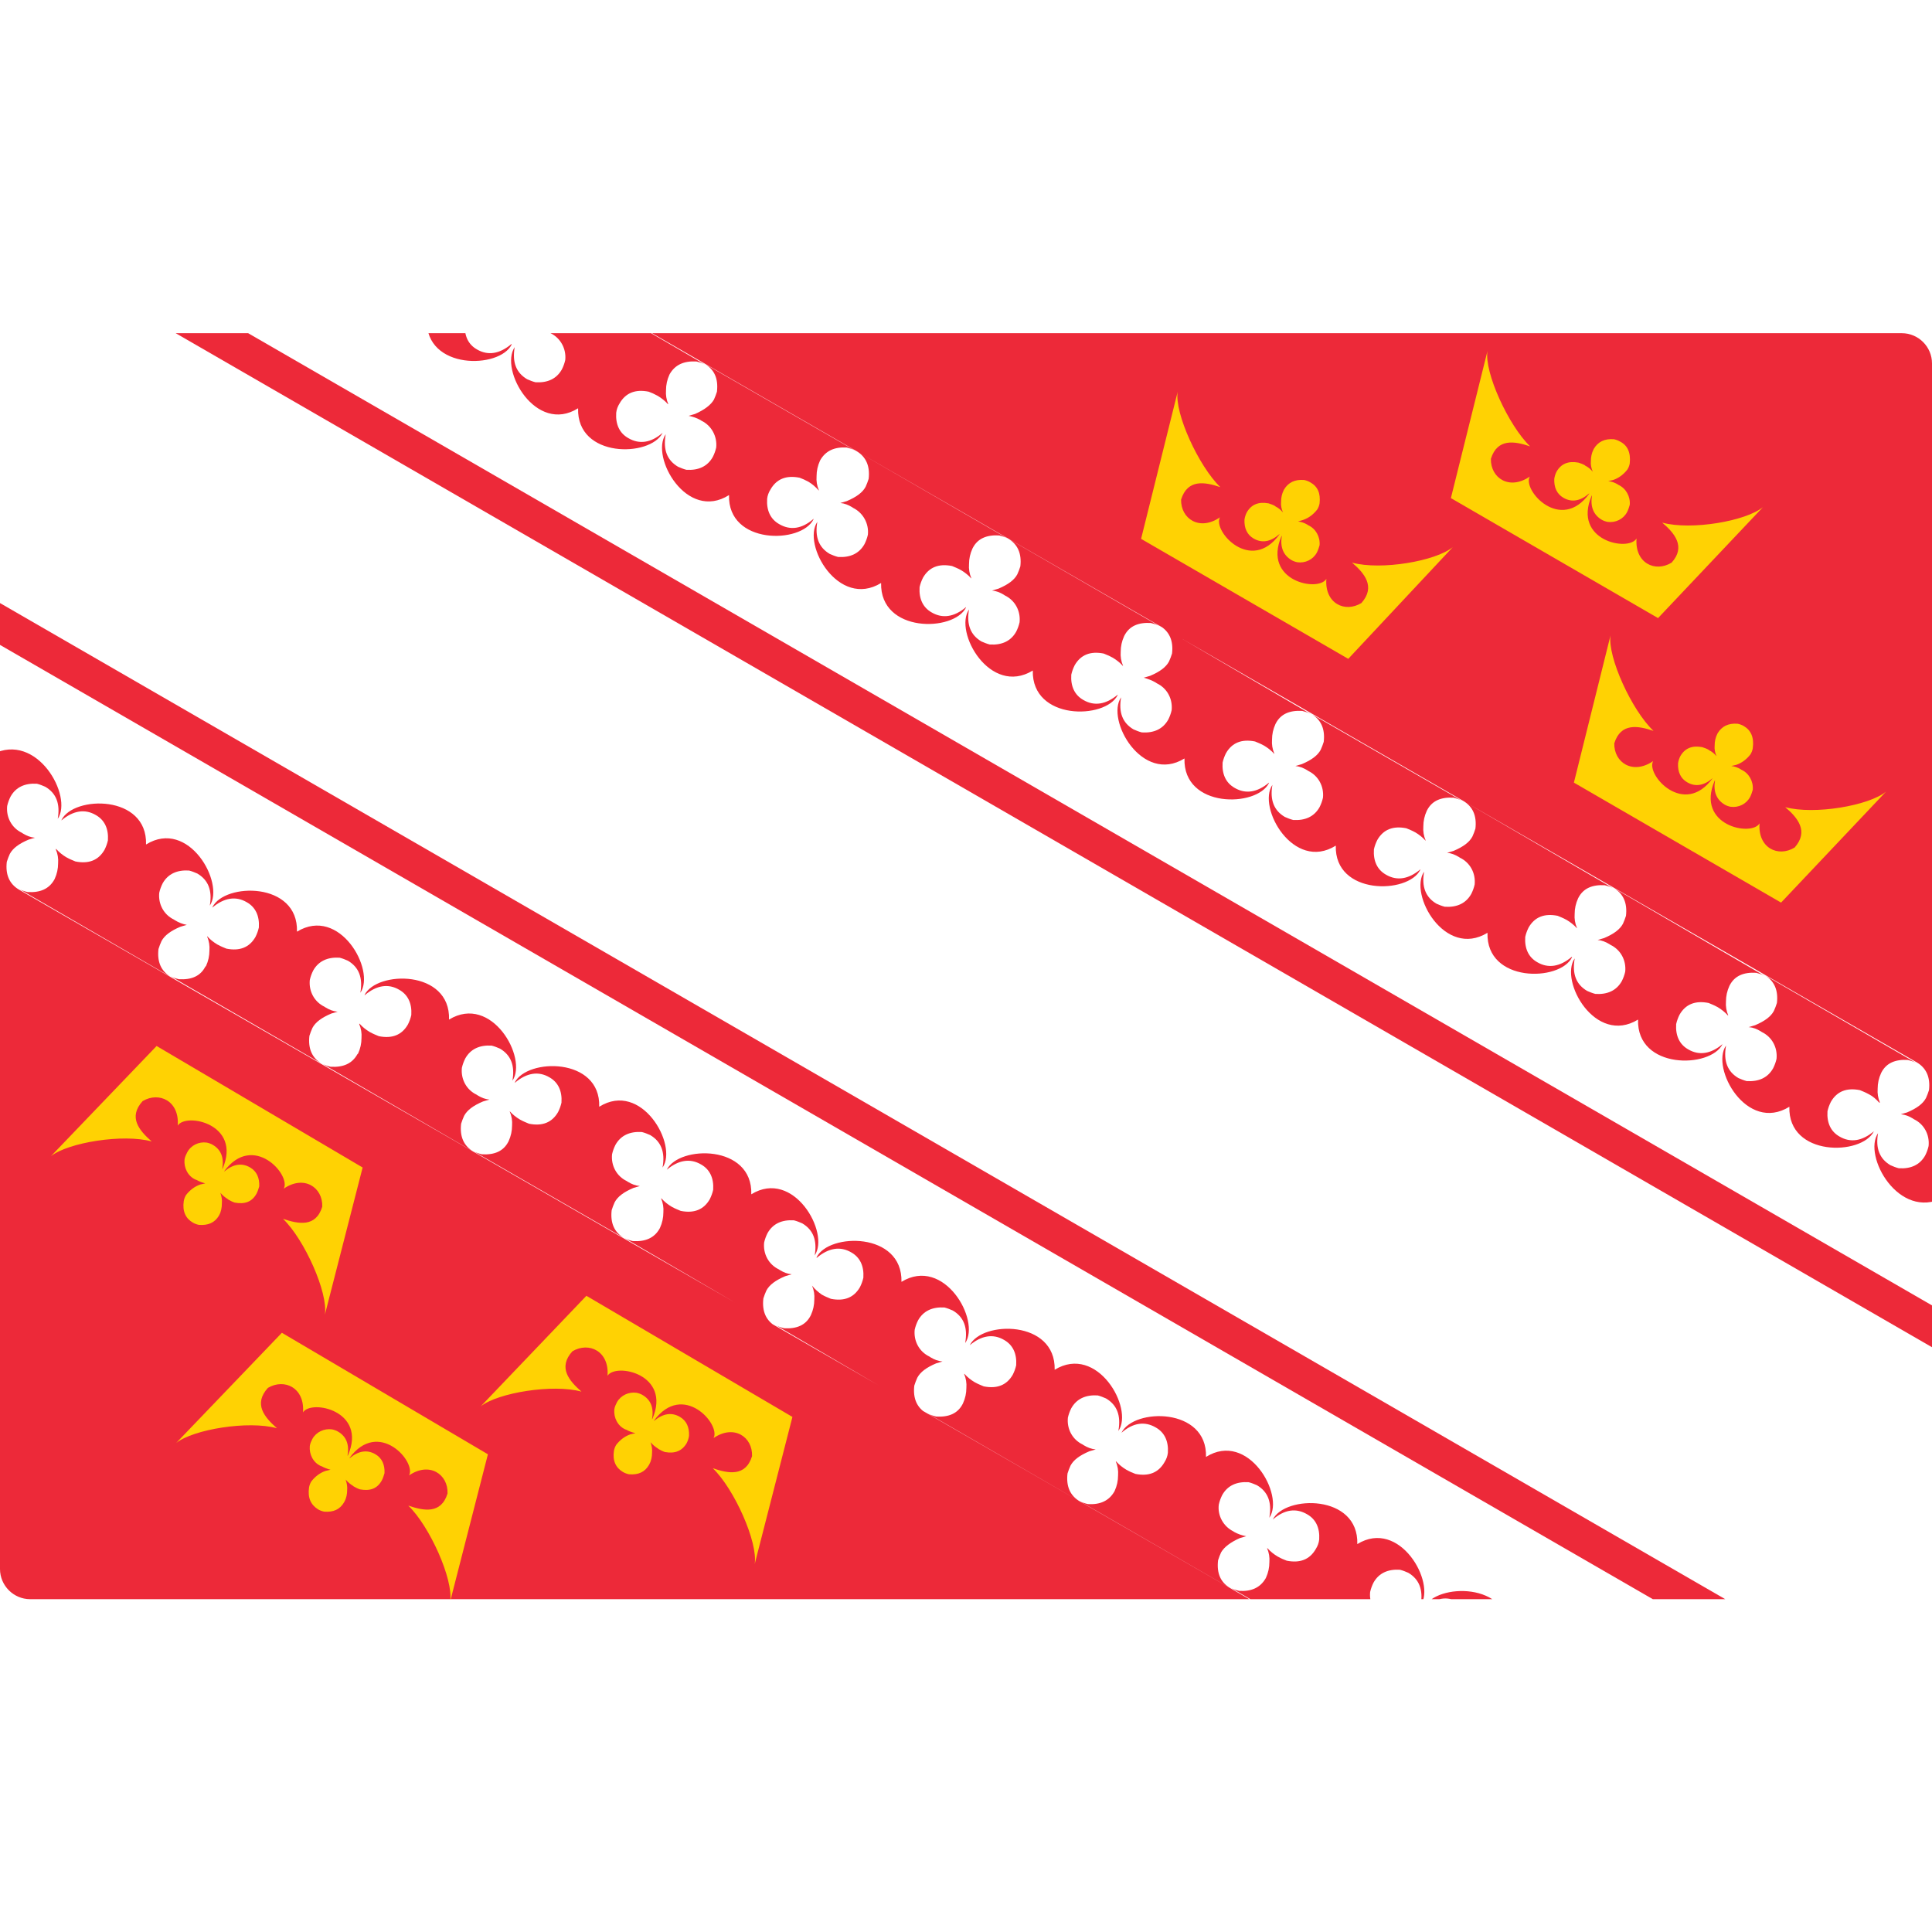
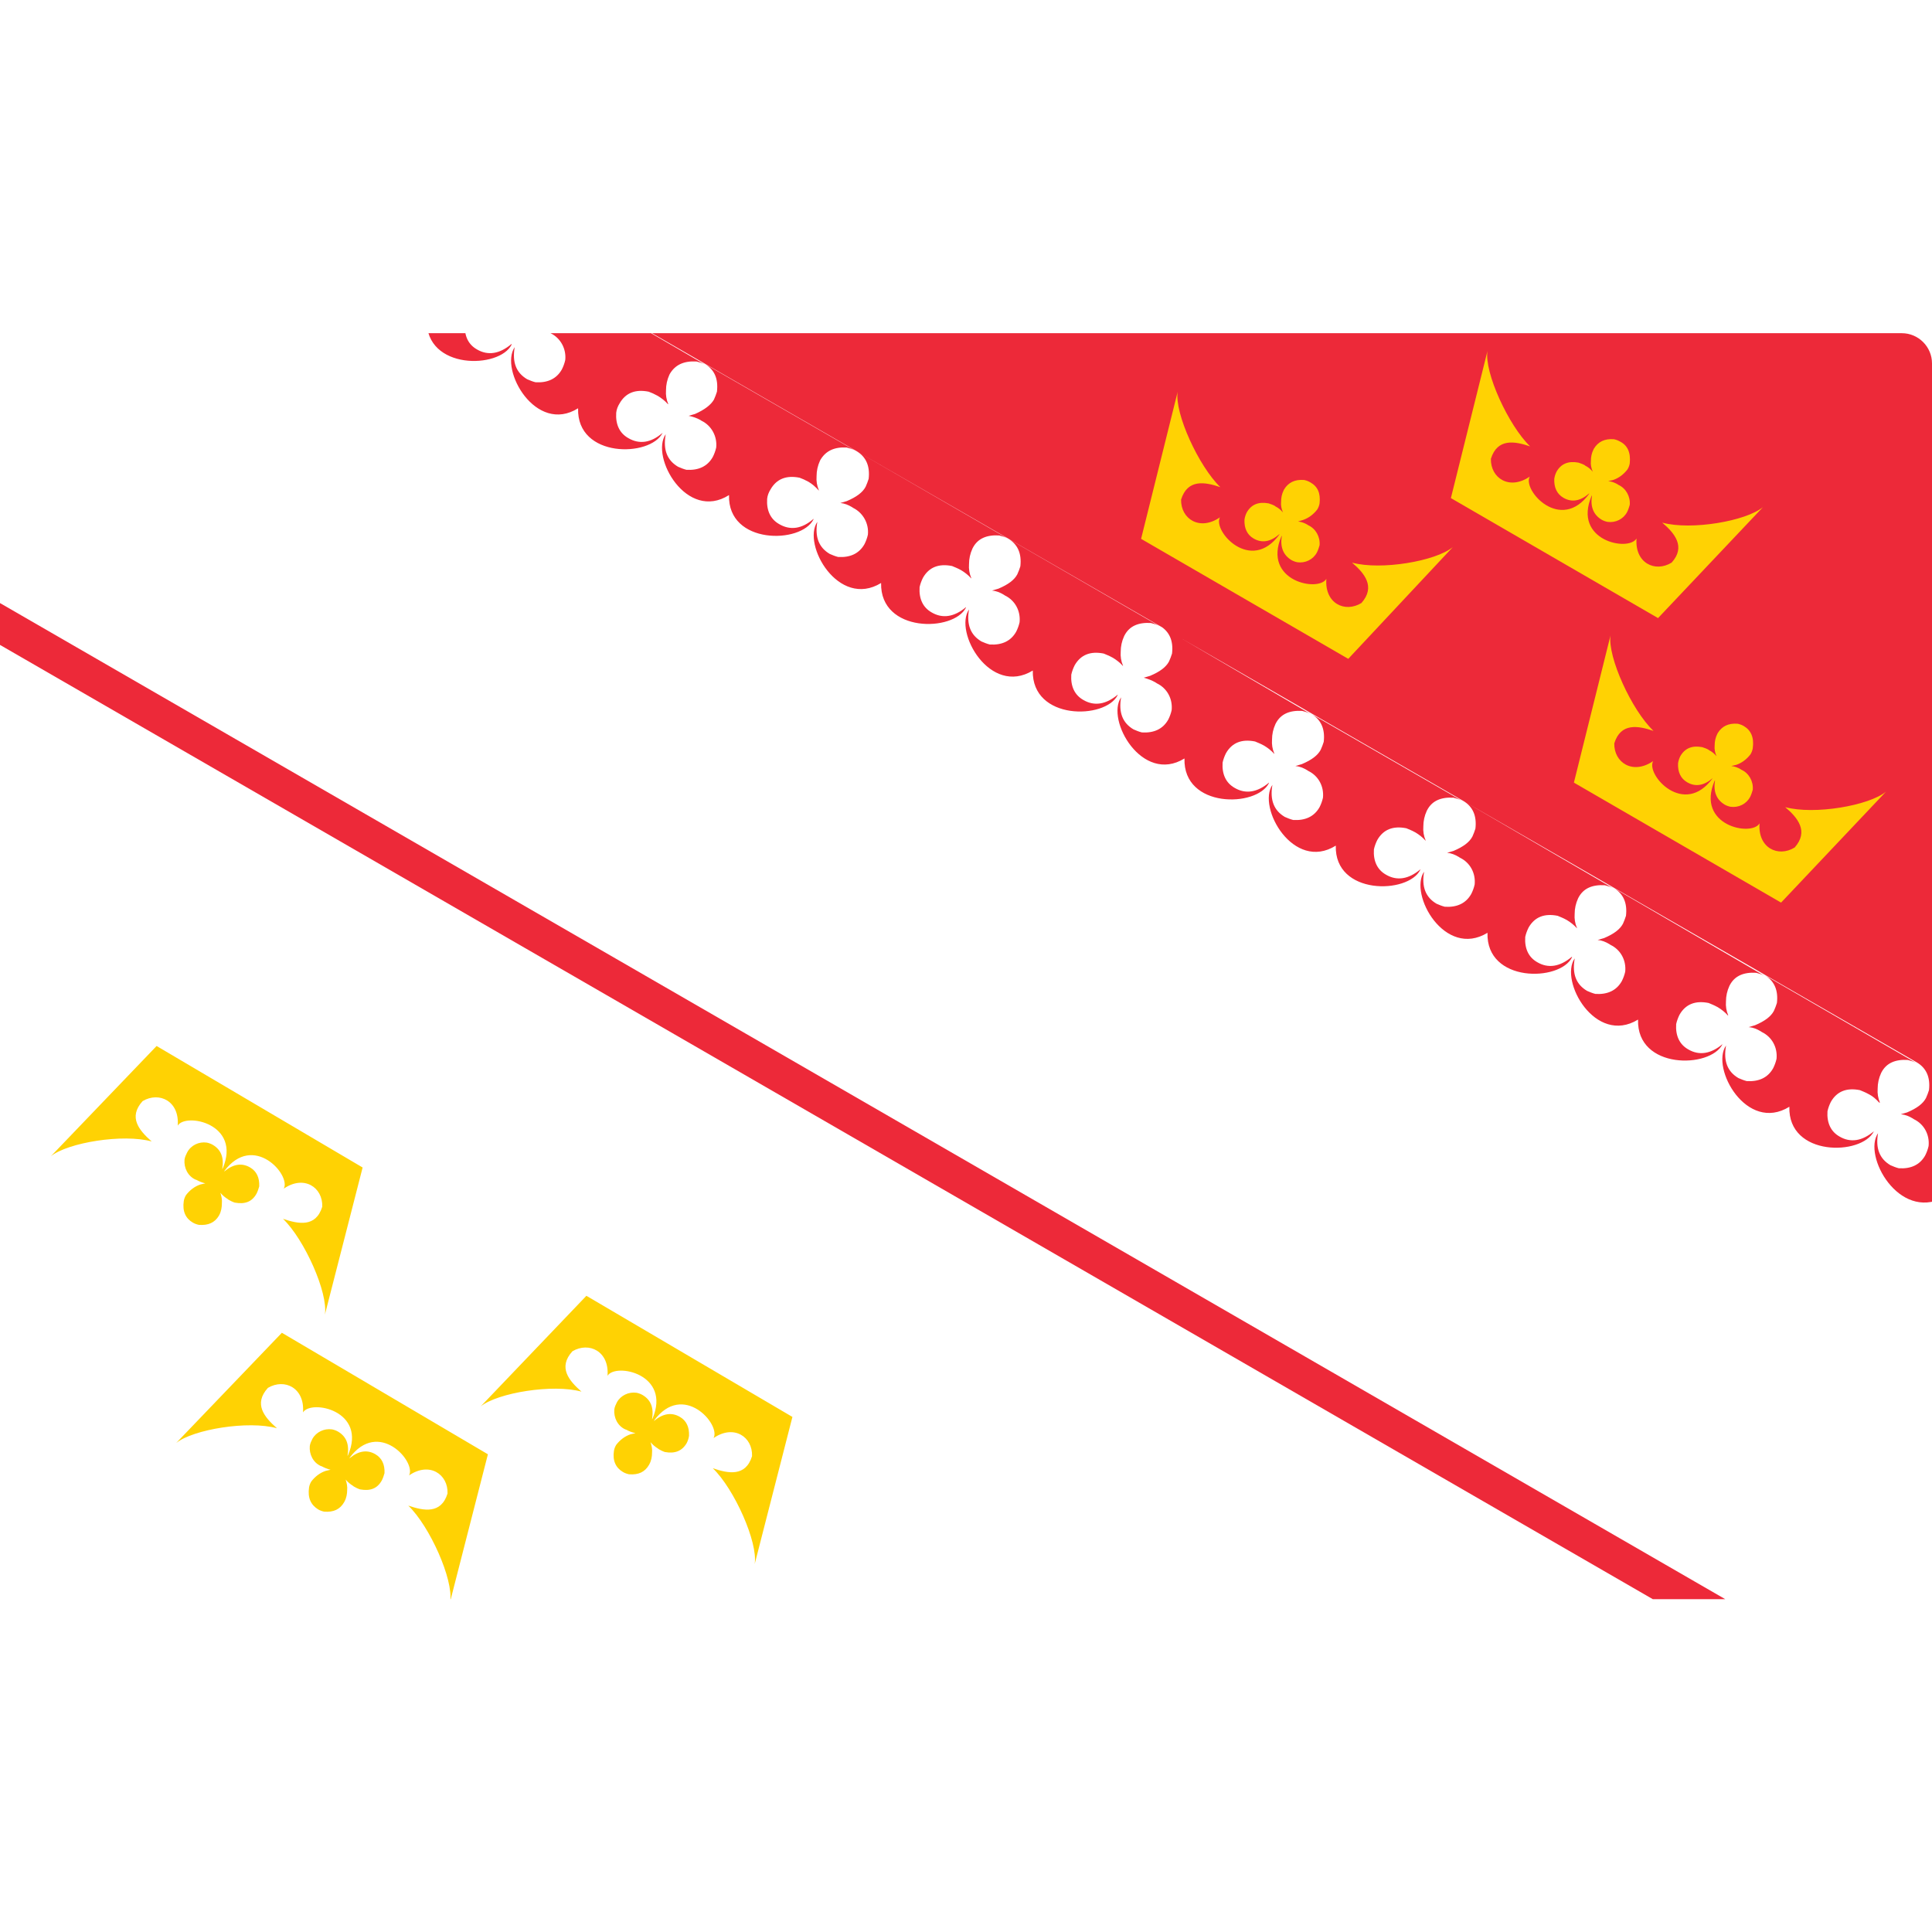
<svg xmlns="http://www.w3.org/2000/svg" xmlns:xlink="http://www.w3.org/1999/xlink" version="1.1" id="Layer_1" x="0px" y="0px" width="512px" height="512px" viewBox="0 0 512 512" style="enable-background:new 0 0 512 512;" xml:space="preserve">
  <style type="text/css">
	.st0{display:none;fill:#41479B;}
	.st1{display:none;fill:#F5F5F5;}
	.st2{display:none;fill:#FF4B55;}
	.st3{clip-path:url(#SVGID_2_);}
	.st4{fill:#ED2939;}
	.st5{fill:#FFD203;}
</style>
-   <path class="st0" d="M170.7,423.7H8.8c-4.9,0-8.8-4-8.8-8.8V97.1c0-4.9,4-8.8,8.8-8.8h161.8V423.7z" />
  <rect x="170.7" y="88.3" class="st1" width="170.7" height="335.5" />
  <path class="st2" d="M503.2,423.7H341.3V88.3h161.8c4.9,0,8.8,4,8.8,8.8v317.8C512,419.8,508,423.7,503.2,423.7z" />
  <g>
    <defs>
      <path id="SVGID_1_" d="M8,88.3h496c4.4,0,8,3.6,8,8v319.5c0,4.4-3.6,8-8,8H8c-4.4,0-8-3.6-8-8V96.3C0,91.9,3.6,88.3,8,88.3z" />
    </defs>
    <clipPath id="SVGID_2_">
      <use xlink:href="#SVGID_1_" style="overflow:visible;" />
    </clipPath>
    <g class="st3">
-       <rect x="284.8" y="-55.7" transform="matrix(0.5 -0.866 0.866 0.5 -48.382 362.336)" class="st4" width="9.6" height="557.5" />
      <rect x="218.4" y="15.5" transform="matrix(0.5 -0.866 0.866 0.5 -143.167 340.429)" class="st4" width="9.6" height="557.5" />
      <g id="path4359">
-         <path class="st4" d="M5.1,235.6c0.7,0.4,1.4,0.6,2.2,0.8c3.3,0.2,5.7-0.8,7.1-3.3l0.1-0.2c0.6-1.3,0.9-2.7,0.9-4.1     c0.1-1.3-0.1-2.5-0.6-3.7V225h0.1c0.8,0.9,1.7,1.6,2.7,2.2l0.2,0.1c0.7,0.4,1.5,0.7,2.2,1c3.5,0.7,6.1-0.3,7.7-3.1     c0.4-0.8,0.7-1.6,0.9-2.5c0.2-3.1-0.9-5.4-3.2-6.7c-2.9-1.7-6-1.2-9.1,1.4h0v-0.1c3.2-6.5,22.8-6.8,22.4,6.5     c11.3-7,20.9,10.2,16.9,16.2v0.1v-0.1c0.7-4-0.4-6.8-3.3-8.5c-0.7-0.3-1.4-0.6-2.2-0.8c-3.2-0.2-5.6,0.9-7,3.4     c-0.4,0.8-0.7,1.6-0.9,2.5c-0.3,3,1.2,5.8,3.9,7.1l0.3,0.2c1,0.6,2,1,3.1,1.2h0l-1.7,0.5c-2.6,1.1-4.2,2.3-5,3.8     c-0.3,0.7-0.6,1.4-0.8,2.1c-0.4,3.4,0.7,5.9,3.3,7.4 M45.2,258.7c0.7,0.4,1.4,0.6,2.2,0.8c3.3,0.2,5.7-0.8,7-3.3l0.2-0.2     c0.6-1.3,0.9-2.7,0.9-4.1c0.1-1.3-0.1-2.5-0.6-3.7v-0.1h0c0.8,0.9,1.7,1.6,2.7,2.2l0.2,0.1c0.7,0.4,1.5,0.7,2.2,1     c3.5,0.7,6.1-0.3,7.7-3.1c0.4-0.8,0.7-1.6,0.9-2.5c0.2-3.1-0.9-5.4-3.2-6.7c-2.9-1.7-6-1.2-9.1,1.4h0v-0.1     c3.2-6.5,22.8-6.8,22.4,6.5c11.3-6.9,20.9,10.2,16.8,16.2v0.1v-0.1c0.7-4-0.4-6.8-3.3-8.5c-0.7-0.3-1.4-0.6-2.2-0.8     c-3.2-0.2-5.6,0.9-7,3.4c-0.4,0.8-0.7,1.6-0.9,2.5c-0.3,3,1.2,5.8,3.9,7.1l0.3,0.2c1,0.6,2,1,3.1,1.1h0.1l-1.7,0.5     c-2.6,1.1-4.2,2.3-5,3.8c-0.3,0.7-0.6,1.4-0.8,2.1c-0.4,3.4,0.7,5.9,3.3,7.4 M85.4,281.9c0.7,0.4,1.4,0.6,2.2,0.8     c3.3,0.2,5.7-0.8,7.1-3.3l0.2-0.2c0.6-1.3,0.9-2.7,0.9-4.1c0.1-1.3-0.1-2.5-0.6-3.7v-0.1h0.1c0.8,0.9,1.7,1.6,2.7,2.2l0.2,0.1     c0.7,0.4,1.5,0.7,2.2,1c3.5,0.7,6.1-0.3,7.7-3.1c0.4-0.8,0.7-1.6,0.9-2.5c0.2-3.1-0.9-5.4-3.2-6.7c-2.9-1.7-6-1.2-9.1,1.4h-0.1v0     c3.2-6.5,22.8-6.8,22.4,6.5c11.3-6.9,20.9,10.2,16.8,16.2v0.1v-0.1c0.7-4-0.4-6.8-3.3-8.5c-0.7-0.3-1.4-0.6-2.2-0.8     c-3.2-0.2-5.6,0.9-7,3.4c-0.4,0.8-0.7,1.6-0.9,2.5c-0.3,3,1.2,5.8,3.9,7.1l0.3,0.2c1,0.6,2,1,3.1,1.1h0l-1.7,0.5     c-2.6,1.1-4.2,2.3-5,3.8c-0.3,0.7-0.6,1.4-0.8,2.1c-0.4,3.4,0.7,5.9,3.3,7.4 M125.5,305.1c0.7,0.4,1.4,0.6,2.2,0.8     c3.3,0.2,5.7-0.8,7-3.3l0.1-0.2c0.6-1.3,0.9-2.7,0.9-4.1c0.1-1.3-0.1-2.5-0.6-3.7v-0.1h0c0.8,0.9,1.7,1.6,2.7,2.2l0.2,0.1     c0.7,0.4,1.5,0.7,2.2,1c3.5,0.7,6.1-0.3,7.7-3.1c0.4-0.8,0.7-1.6,0.9-2.5c0.2-3.1-0.9-5.4-3.2-6.7c-2.9-1.7-6-1.2-9.1,1.4h-0.1v0     c3.2-6.5,22.8-6.8,22.4,6.4c11.2-7,20.9,10.1,16.8,16.1v0v-0.1c0.7-4-0.4-6.8-3.3-8.5c-0.7-0.3-1.4-0.6-2.2-0.8     c-3.2-0.2-5.6,0.9-7,3.4c-0.4,0.8-0.7,1.6-0.9,2.5c-0.3,3,1.2,5.8,3.9,7.1l0.3,0.2c1,0.6,2,1,3.1,1.1h0.1l-1.7,0.5     c-2.6,1.1-4.2,2.3-5,3.8c-0.3,0.7-0.6,1.4-0.8,2.1c-0.4,3.4,0.7,5.9,3.3,7.4 M165.5,328.1c0.7,0.4,1.4,0.6,2.2,0.8     c3.3,0.2,5.7-0.8,7.1-3.3l0.1-0.2c0.6-1.3,0.9-2.7,0.9-4.1c0.1-1.3-0.1-2.5-0.6-3.7v0h0.1c0.8,0.9,1.7,1.6,2.7,2.2l0.2,0.1     c0.7,0.4,1.5,0.7,2.2,1c3.5,0.7,6.1-0.3,7.7-3.1c0.4-0.8,0.7-1.6,0.9-2.5c0.2-3.1-0.9-5.4-3.2-6.7c-2.9-1.7-6-1.2-9.1,1.4h0v0     c3.2-6.5,22.8-6.8,22.4,6.5c11.2-6.9,20.9,10.2,16.8,16.2v0.1v-0.1c0.7-4-0.4-6.8-3.3-8.5c-0.7-0.3-1.4-0.6-2.2-0.8     c-3.2-0.2-5.6,0.9-7,3.4c-0.4,0.8-0.7,1.6-0.9,2.5c-0.3,3,1.2,5.8,3.9,7.1l0.3,0.2c1,0.6,2,1,3.1,1.1h0l-1.7,0.5     c-2.6,1.1-4.2,2.3-5,3.8c-0.3,0.7-0.6,1.4-0.8,2.1c-0.4,3.4,0.7,5.9,3.3,7.4 M205.6,351.2c0.7,0.4,1.4,0.6,2.2,0.8     c3.3,0.2,5.7-0.8,7-3.3l0.1-0.2c0.6-1.3,0.9-2.7,0.9-4.1c0.1-1.3-0.1-2.5-0.6-3.7v0h0c0.7,0.9,1.6,1.7,2.6,2.4l0.2,0.1     c0.7,0.4,1.5,0.7,2.2,1c3.5,0.7,6.1-0.3,7.7-3.1c0.4-0.8,0.7-1.6,0.9-2.5c0.2-3.1-0.9-5.4-3.2-6.7c-2.9-1.7-6-1.2-9.1,1.4h-0.1     v-0.1c3.2-6.5,22.8-6.8,22.5,6.5c11.3-6.9,21,10.2,16.9,16.2v0v-0.1c0.7-4-0.4-6.8-3.3-8.5c-0.7-0.3-1.4-0.6-2.2-0.8     c-3.2-0.2-5.6,0.9-7,3.4c-0.4,0.8-0.7,1.6-0.9,2.5c-0.3,3,1.2,5.8,3.9,7.1l0.3,0.2c1,0.6,2,1,3.1,1.1h0.1l-1.7,0.5     c-2.6,1.1-4.2,2.3-5,3.8c-0.3,0.7-0.6,1.4-0.8,2.1c-0.4,3.4,0.7,5.9,3.3,7.4 M326.1,420.9c-2.6-1.5-3.7-3.9-3.3-7.4     c0.2-0.7,0.5-1.4,0.8-2.1c0.8-1.4,2.5-2.7,5-3.8l1.7-0.5h-0.1c-1.1-0.2-2.2-0.6-3.1-1.1l-0.3-0.2c-2.6-1.3-4.2-4.2-3.8-7.1     c0.2-0.9,0.5-1.7,0.9-2.5c1.4-2.5,3.8-3.6,7-3.4c0.8,0.2,1.5,0.5,2.2,0.8c2.9,1.7,4,4.5,3.3,8.5v0.1v0c4.1-6-5.6-23.1-16.8-16.1     c0.4-13.2-19.2-13-22.4-6.4v0h0c3.1-2.7,6.2-3.1,9.1-1.4c2.3,1.3,3.4,3.6,3.2,6.7c-0.1,0.9-0.4,1.7-0.9,2.5     c-1.6,2.8-4.2,3.8-7.7,3.1c-0.8-0.3-1.5-0.6-2.2-1l-0.2-0.1c-1-0.6-1.9-1.3-2.7-2.2h-0.1v0c0.5,1.2,0.7,2.4,0.6,3.7     c0,1.4-0.3,2.8-0.9,4.1l-0.1,0.2c-1.4,2.4-3.7,3.5-7,3.3c-0.8-0.2-1.5-0.4-2.2-0.8 M245.9,374.6c0.7,0.4,1.4,0.6,2.2,0.8     c3.3,0.2,5.7-0.8,7-3.3l0.1-0.2c0.6-1.3,0.9-2.7,0.9-4.1c0.1-1.3-0.1-2.5-0.6-3.7v0h0.1c0.8,0.9,1.7,1.6,2.7,2.2l0.2,0.1     c0.7,0.4,1.5,0.7,2.2,1c3.5,0.7,6.1-0.3,7.7-3.1c0.4-0.8,0.7-1.6,0.9-2.5c0.2-3.1-0.9-5.4-3.2-6.7c-2.9-1.7-6-1.2-9.1,1.4h0v0     c3.2-6.5,22.8-6.8,22.5,6.5c11.3-6.9,21,10.2,16.9,16.2v0v-0.1c0.7-4-0.4-6.8-3.3-8.5c-0.7-0.3-1.4-0.6-2.2-0.8     c-3.2-0.2-5.6,0.9-7,3.4c-0.4,0.8-0.7,1.6-0.9,2.5c-0.3,3,1.2,5.8,3.9,7.1l0.3,0.2c1,0.6,2,1,3.1,1.1h0.1l-1.7,0.5     c-2.6,1.1-4.2,2.3-5,3.8c-0.3,0.7-0.6,1.4-0.8,2.1c-0.4,3.4,0.7,5.9,3.3,7.4 M366.3,444.1c-2.6-1.5-3.7-3.9-3.3-7.4     c0.2-0.7,0.5-1.4,0.8-2.1c0.8-1.4,2.5-2.7,5-3.8l1.7-0.5h-0.1c-1.1-0.2-2.2-0.6-3.1-1.1L367,429c-2.7-1.3-4.2-4.2-3.9-7.1     c0.2-0.9,0.5-1.7,0.9-2.5c1.4-2.5,3.8-3.6,7-3.4c0.8,0.2,1.5,0.5,2.2,0.8c2.9,1.7,4,4.5,3.3,8.5v0.1v0c4.1-6-5.6-23.1-16.8-16.2     c0.4-13.3-19.2-13-22.4-6.5v0h0c3.1-2.7,6.2-3.1,9.1-1.4c2.3,1.3,3.4,3.6,3.2,6.7c-0.1,0.9-0.4,1.7-0.9,2.5     c-1.6,2.8-4.2,3.8-7.7,3.1c-0.8-0.3-1.5-0.6-2.2-1l-0.2-0.1c-1-0.6-1.9-1.3-2.7-2.2h-0.1v0c0.5,1.2,0.7,2.4,0.6,3.7     c0,1.4-0.3,2.8-0.9,4.1l-0.1,0.2c-1.4,2.4-3.7,3.5-7,3.3c-0.8-0.2-1.5-0.4-2.2-0.8 M366.3,444.1c0.7,0.4,1.4,0.6,2.2,0.8     c3.3,0.2,5.7-0.8,7-3.3l0.1-0.2c0.6-1.3,0.9-2.7,0.9-4.1c0.1-1.3-0.1-2.5-0.6-3.7v0h0.1c0.8,0.9,1.7,1.6,2.7,2.2l0.2,0.1     c0.7,0.4,1.5,0.7,2.2,1c3.5,0.7,6.1-0.3,7.7-3.1c0.4-0.8,0.7-1.6,0.9-2.5c0.2-3.1-0.9-5.4-3.2-6.7c-2.9-1.7-6-1.2-9.1,1.4h0v0     c3.2-6.5,22.8-6.8,22.5,6.5l2-8H0l-2-224.6c11.8-6.1,21.4,11.1,17.3,17.1v0.1v-0.1c0.7-4-0.4-6.8-3.3-8.5     c-0.7-0.3-1.4-0.6-2.2-0.8c-3.2-0.2-5.6,0.9-7,3.4c-0.4,0.8-0.7,1.6-0.9,2.5c-0.3,3,1.2,5.8,3.9,7.1l0.3,0.2c1,0.6,2,1,3.1,1.1     h0.1l-1.7,0.5c-2.6,1.1-4.2,2.3-5,3.8c-0.3,0.7-0.6,1.4-0.8,2.1c-0.4,3.4,0.7,5.9,3.3,7.4" />
-       </g>
+         </g>
      <g id="path4365">
        <path class="st5" d="M51.1,324c0.5,0.3,1.1,0.5,1.6,0.6c2.5,0.2,4.2-0.6,5.3-2.4l0.1-0.2c0.5-0.9,0.7-2,0.7-3.1     c0.1-0.9-0.1-1.9-0.4-2.8l0,0l0,0c0.6,0.7,1.2,1.2,2,1.7l0.1,0.1c0.5,0.3,1.1,0.6,1.7,0.8c2.7,0.5,4.6-0.2,5.8-2.4     c0.3-0.6,0.5-1.2,0.7-1.9c0.1-2.3-0.7-4-2.4-5c-2.2-1.3-4.5-0.9-6.8,1h-0.1c7.7-10.4,17.8,1,15.8,4.6c5.4-3.7,10.4-0.3,10.2,4.8     c-1.7,5.5-6.3,4.6-10.4,3.2c5.7,5.5,12,19.6,11.1,25.4l10-39l-54.6-32.2l-28,29.2c4.5-3.6,19.1-6,26.7-3.9     c-3.3-2.9-6.3-6.4-2.4-10.7c4.4-2.6,9.8,0,9.3,6.5c2.1-3.5,17-0.5,11.9,11.4l-0.1,0.1l0,0c0.5-3-0.3-5.1-2.5-6.4     c-0.5-0.3-1.1-0.5-1.6-0.6c-2.1-0.3-4.2,0.7-5.2,2.6c-0.3,0.6-0.6,1.2-0.7,1.9c-0.2,2.2,0.9,4.4,2.9,5.3l0.3,0.1     c0.7,0.4,1.5,0.7,2.3,0.9l0,0l-1.3,0.3c-1.5,0.5-2.8,1.5-3.8,2.8c-0.3,0.5-0.5,1-0.6,1.6C48.3,321,49.2,322.9,51.1,324" />
      </g>
      <g id="path1887">
        <path class="st5" d="M84.3,400c0.5,0.3,1.1,0.5,1.6,0.6c2.5,0.2,4.2-0.6,5.3-2.5l0.1-0.2c0.5-0.9,0.7-2,0.7-3     c0.1-0.9-0.1-1.9-0.4-2.8l0,0l0,0c0.6,0.7,1.2,1.2,2,1.7l0.1,0.1c0.5,0.3,1.1,0.6,1.7,0.8c2.7,0.5,4.6-0.2,5.8-2.4     c0.3-0.6,0.5-1.2,0.7-1.9c0.1-2.3-0.7-4-2.4-5c-2.2-1.3-4.5-0.9-6.8,1h-0.1c7.7-10.5,17.8,1,15.8,4.6c5.4-3.7,10.4-0.3,10.2,4.8     c-1.7,5.5-6.3,4.6-10.4,3.2c5.7,5.5,12,19.6,11.1,25.4l10-39l-54.6-32.2l-28,29.2c4.5-3.6,19.1-6,26.7-3.9     c-3.3-2.9-6.3-6.4-2.4-10.7c4.4-2.6,9.8,0,9.3,6.5c2.1-3.5,17.1-0.5,11.9,11.4l-0.1,0.1l0,0c0.5-3-0.3-5.1-2.5-6.4     c-0.5-0.3-1.1-0.5-1.6-0.6c-2.1-0.3-4.2,0.7-5.2,2.5c-0.3,0.6-0.6,1.2-0.7,1.9c-0.2,2.2,0.9,4.4,2.9,5.3l0.3,0.1     c0.7,0.4,1.5,0.7,2.3,0.9l0,0l-1.3,0.3c-1.5,0.5-2.8,1.5-3.8,2.8c-0.3,0.5-0.5,1-0.6,1.6C81.5,397,82.4,398.8,84.3,400" />
      </g>
      <g id="path1889">
        <path class="st5" d="M165.1,390.1c0.5,0.3,1.1,0.5,1.6,0.6c2.5,0.2,4.2-0.6,5.3-2.5l0.1-0.2c0.5-0.9,0.7-2,0.7-3     c0.1-0.9-0.1-1.9-0.4-2.8l0,0l0,0c0.6,0.7,1.2,1.2,2,1.7l0.1,0.1c0.5,0.3,1.1,0.6,1.7,0.8c2.7,0.5,4.6-0.3,5.8-2.4     c0.3-0.6,0.5-1.2,0.6-1.9c0.1-2.3-0.7-4-2.4-5c-2.2-1.3-4.5-0.9-6.8,1h-0.1c7.7-10.5,17.8,1,15.8,4.6c5.4-3.7,10.4-0.3,10.2,4.8     c-1.7,5.5-6.3,4.6-10.4,3.2c5.7,5.5,12,19.6,11.1,25.4l10-39l-54.6-32.1l-28,29.3c4.5-3.6,19.1-6,26.7-3.9     c-3.3-2.9-6.3-6.4-2.4-10.7c4.4-2.6,9.8,0,9.3,6.5c2.1-3.5,17-0.5,11.9,11.4l-0.1,0.1l0,0c0.5-3-0.3-5.1-2.5-6.4     c-0.5-0.3-1.1-0.5-1.6-0.6c-2.1-0.3-4.2,0.7-5.2,2.5c-0.3,0.6-0.6,1.2-0.7,1.9c-0.2,2.2,0.9,4.4,2.9,5.3l0.3,0.1     c0.7,0.4,1.5,0.7,2.4,0.9l0,0l-1.3,0.3c-1.5,0.5-2.8,1.5-3.8,2.8c-0.3,0.5-0.5,1-0.6,1.6C162.3,387.1,163.2,389,165.1,390.1" />
      </g>
      <g id="text4239">
        <path class="st4" d="M507.8,281.7c-0.7-0.4-1.4-0.6-2.2-0.8c-3.3-0.2-5.7,0.8-7,3.3l-0.1,0.2c-0.6,1.3-0.9,2.7-0.9,4.1     c-0.1,1.3,0.1,2.5,0.6,3.7v0H498c-0.8-0.9-1.7-1.7-2.7-2.2l-0.2-0.1c-0.7-0.4-1.5-0.7-2.2-1c-3.5-0.7-6.1,0.3-7.7,3.1     c-0.4,0.8-0.7,1.6-0.9,2.5c-0.2,3.1,0.9,5.4,3.2,6.7c2.9,1.7,6,1.2,9.1-1.4h0v0c-3.2,6.5-22.8,6.8-22.4-6.5     c-11.3,7-20.9-10.2-16.8-16.2v0v0.1c-0.7,4,0.4,6.8,3.3,8.5c0.7,0.3,1.4,0.6,2.2,0.8c3.2,0.2,5.6-0.9,7-3.4     c0.4-0.8,0.7-1.6,0.9-2.5c0.3-3-1.2-5.8-3.9-7.1l-0.3-0.2c-1-0.6-2-1-3.1-1.1h-0.1l1.7-0.5c2.6-1.1,4.2-2.3,5-3.8     c0.3-0.7,0.6-1.4,0.8-2.1c0.4-3.4-0.7-5.9-3.3-7.4 M467.6,258.6c-0.7-0.4-1.4-0.6-2.2-0.8c-3.3-0.2-5.7,0.8-7,3.3l-0.1,0.2     c-0.6,1.3-0.9,2.7-0.9,4.1c-0.1,1.3,0.1,2.5,0.6,3.7v0h-0.1c-0.8-0.9-1.7-1.6-2.7-2.2l-0.2-0.1c-0.7-0.4-1.5-0.7-2.2-1     c-3.5-0.7-6.1,0.3-7.7,3.1c-0.4,0.8-0.7,1.6-0.9,2.5c-0.2,3.1,0.9,5.4,3.2,6.7c2.9,1.7,6,1.2,9.1-1.4h0v0     c-3.2,6.5-22.8,6.8-22.4-6.5c-11.3,6.9-20.9-10.2-16.8-16.2V254v0.1c-0.7,4,0.4,6.8,3.3,8.5c0.7,0.3,1.4,0.6,2.2,0.8     c3.2,0.2,5.6-0.9,7-3.4c0.4-0.8,0.7-1.6,0.9-2.5c0.3-3-1.2-5.8-3.9-7.1l-0.3-0.2c-1-0.6-2-1-3.1-1.1h0l1.7-0.5     c2.6-1.1,4.2-2.3,5-3.8c0.3-0.7,0.6-1.4,0.8-2.1c0.4-3.4-0.7-5.9-3.3-7.4 M427.5,235.4c-0.7-0.4-1.4-0.6-2.2-0.8     c-3.3-0.2-5.7,0.8-7,3.3l-0.1,0.2c-0.6,1.3-0.9,2.7-0.9,4.1c-0.1,1.3,0.1,2.5,0.6,3.7v0.1h0c-0.8-0.9-1.7-1.6-2.7-2.2l-0.2-0.1     c-0.7-0.4-1.5-0.7-2.2-1c-3.5-0.7-6.1,0.3-7.7,3.1c-0.4,0.8-0.7,1.6-0.9,2.5c-0.2,3.1,0.9,5.4,3.2,6.7c2.9,1.7,6,1.2,9.1-1.4h0.1     v0.1c-3.2,6.5-22.8,6.8-22.4-6.5c-11.3,6.9-20.9-10.2-16.8-16.2v-0.1v0.1c-0.7,4,0.4,6.8,3.3,8.5c0.7,0.3,1.4,0.6,2.2,0.8     c3.2,0.2,5.6-0.9,7-3.4c0.4-0.8,0.7-1.6,0.9-2.5c0.3-3-1.2-5.8-3.9-7.1l-0.3-0.2c-1-0.6-2-1-3.1-1.1h0l1.7-0.5     c2.6-1.1,4.2-2.3,5-3.8c0.3-0.7,0.6-1.4,0.8-2.1c0.4-3.4-0.7-5.9-3.3-7.4 M387.4,212.2c-0.7-0.4-1.4-0.6-2.2-0.8     c-3.3-0.2-5.7,0.8-7,3.3l-0.1,0.2c-0.6,1.3-0.9,2.7-0.9,4.1c-0.1,1.3,0.1,2.5,0.6,3.7v0.1h0c-0.8-0.9-1.7-1.6-2.7-2.2l-0.2-0.1     c-0.7-0.4-1.5-0.7-2.2-1c-3.5-0.7-6.1,0.3-7.7,3.1c-0.4,0.8-0.7,1.6-0.9,2.5c-0.2,3.1,0.9,5.4,3.2,6.7c2.9,1.7,6,1.2,9.1-1.4h0     v0.1c-3.2,6.5-22.8,6.8-22.4-6.4c-11.2,7-20.9-10.1-16.8-16.1v-0.1v0.1c-0.7,4,0.4,6.8,3.3,8.5c0.7,0.3,1.4,0.6,2.2,0.8     c3.2,0.2,5.6-0.9,7-3.4c0.4-0.8,0.7-1.6,0.9-2.5c0.3-3-1.2-5.8-3.9-7.1l-0.3-0.2c-1-0.6-2-1-3.1-1.1h0l1.7-0.5     c2.6-1.1,4.2-2.3,5-3.8c0.3-0.7,0.6-1.4,0.8-2.1c0.4-3.4-0.7-5.9-3.3-7.4 M347.3,189.2c-0.7-0.4-1.4-0.6-2.2-0.8     c-3.3-0.2-5.7,0.8-7,3.3l-0.1,0.2c-0.6,1.3-0.9,2.7-0.9,4.1c-0.1,1.3,0.1,2.5,0.6,3.7v0.1h0c-0.8-0.9-1.7-1.6-2.7-2.2l-0.2-0.1     c-0.7-0.4-1.5-0.7-2.2-1c-3.5-0.7-6.1,0.3-7.7,3.1c-0.4,0.8-0.7,1.6-0.9,2.5c-0.2,3.1,0.9,5.4,3.2,6.7c2.9,1.7,6,1.2,9.1-1.4h0     v0.1c-3.2,6.5-22.8,6.8-22.4-6.5c-11.2,6.9-20.9-10.2-16.8-16.2v-0.1v0.1c-0.7,4,0.4,6.8,3.3,8.5c0.7,0.3,1.4,0.6,2.2,0.8     c3.2,0.2,5.6-0.9,7-3.4c0.4-0.8,0.7-1.6,0.9-2.5c0.3-3-1.2-5.8-3.9-7.1l-0.3-0.2c-1-0.6-2.1-1-3.2-1.3h0l1.7-0.5     c2.6-1.1,4.2-2.3,5-3.8c0.3-0.7,0.6-1.4,0.8-2.1c0.4-3.4-0.7-5.9-3.3-7.4 M307.2,165.9c-0.7-0.4-1.4-0.6-2.2-0.8     c-3.3-0.2-5.7,0.8-7,3.3l-0.1,0.2c-0.6,1.3-0.9,2.7-0.9,4.1c-0.1,1.3,0.1,2.5,0.6,3.7v0.1h0c-0.8-0.9-1.7-1.6-2.7-2.2l-0.2-0.1     c-0.7-0.4-1.5-0.7-2.2-1c-3.5-0.7-6.1,0.3-7.7,3.1c-0.4,0.8-0.7,1.6-0.9,2.5c-0.2,3.1,0.9,5.4,3.2,6.7c2.9,1.7,6,1.2,9.1-1.4h0     v0.1c-3.2,6.5-22.8,6.8-22.5-6.5c-11.3,6.9-21-10.2-16.9-16.2v-0.1v0.1c-0.7,4,0.4,6.8,3.3,8.5c0.7,0.3,1.4,0.6,2.2,0.8     c3.2,0.2,5.6-0.9,7-3.4c0.4-0.8,0.7-1.6,0.9-2.5c0.3-3-1.2-5.8-3.9-7.1l-0.3-0.2c-1-0.6-2-1-3.1-1.1h0l1.7-0.5     c2.6-1.1,4.2-2.3,5-3.8c0.3-0.7,0.6-1.4,0.8-2.1c0.4-3.4-0.7-5.9-3.3-7.4 M186.7,96.4c2.6,1.5,3.7,3.9,3.3,7.4     c-0.2,0.7-0.5,1.4-0.8,2.1c-0.8,1.4-2.5,2.7-5,3.8l-1.7,0.5h0c1.1,0.2,2.2,0.6,3.1,1.1l0.3,0.2c2.7,1.3,4.2,4.2,3.9,7.1     c-0.2,0.9-0.5,1.7-0.9,2.5c-1.4,2.5-3.8,3.6-7,3.4c-0.8-0.2-1.5-0.5-2.2-0.8c-2.9-1.7-4-4.5-3.3-8.5V115v0.1     c-4.1,6,5.6,23.2,16.8,16.1c-0.4,13.2,19.2,13,22.4,6.4v-0.1h0c-3.1,2.7-6.2,3.1-9.1,1.4c-2.3-1.3-3.4-3.6-3.2-6.7     c0.1-0.9,0.4-1.7,0.9-2.5c1.6-2.8,4.2-3.8,7.7-3.1c0.8,0.3,1.5,0.6,2.2,1l0.2,0.1c1,0.6,1.9,1.4,2.7,2.3h0v-0.1     c-0.5-1.2-0.7-2.4-0.6-3.7c0-1.4,0.3-2.8,0.9-4.1l0.1-0.2c1.4-2.4,3.7-3.5,7-3.3c0.8,0.2,1.5,0.4,2.2,0.8 M267,142.7     c-0.7-0.4-1.4-0.6-2.2-0.8c-3.3-0.2-5.7,0.8-7,3.3l-0.1,0.2c-0.6,1.3-0.9,2.7-0.9,4.1c-0.1,1.3,0.1,2.5,0.6,3.7v0.1h0     c-0.8-0.9-1.7-1.6-2.7-2.2l-0.2-0.1c-0.7-0.4-1.5-0.7-2.2-1c-3.5-0.7-6.1,0.3-7.7,3.1c-0.4,0.8-0.7,1.6-0.9,2.5     c-0.2,3.1,0.9,5.4,3.2,6.7c2.9,1.7,6,1.2,9.1-1.4h0v0.1c-3.2,6.5-22.8,6.8-22.5-6.5c-11.3,6.9-21-10.2-16.9-16.2v-0.1v0.1     c-0.7,4,0.4,6.8,3.3,8.5c0.7,0.3,1.4,0.6,2.2,0.8c3.2,0.2,5.6-0.9,7-3.4c0.4-0.8,0.7-1.6,0.9-2.5c0.3-3-1.3-5.8-3.9-7.1l-0.3-0.2     c-1-0.6-2-1-3.1-1.1h0l1.7-0.5c2.6-1.1,4.2-2.3,5-3.8c0.3-0.7,0.6-1.4,0.8-2.1c0.4-3.4-0.7-5.9-3.3-7.4 M146.6,73.2     c2.6,1.5,3.7,3.9,3.3,7.4c-0.2,0.7-0.5,1.4-0.8,2.1c-0.8,1.4-2.5,2.7-5,3.8l-1.7,0.5h0.1c1.1,0.2,2.1,0.6,3.1,1.1l0.3,0.2     c2.7,1.3,4.2,4.2,3.9,7.1c-0.2,0.9-0.5,1.7-0.9,2.5c-1.4,2.5-3.8,3.6-7,3.4c-0.8-0.2-1.5-0.5-2.2-0.8c-2.9-1.7-4-4.5-3.3-8.5     v-0.1v0.1c-4.1,6,5.6,23.2,16.8,16.2c-0.4,13.3,19.2,13,22.4,6.5v0h0c-3.1,2.7-6.2,3.1-9.1,1.4c-2.3-1.3-3.4-3.6-3.2-6.7     c0.1-0.9,0.4-1.7,0.9-2.5c1.6-2.8,4.2-3.8,7.7-3.1c0.8,0.3,1.5,0.6,2.2,1l0.2,0.1c1,0.6,1.9,1.3,2.7,2.2h0.1v0     c-0.5-1.2-0.7-2.4-0.6-3.7c0-1.4,0.3-2.8,0.9-4.1l0.1-0.2c1.4-2.4,3.7-3.5,7.1-3.3c0.8,0.2,1.5,0.4,2.2,0.8 M146.6,73.2     c-0.7-0.4-1.4-0.6-2.2-0.8c-3.3-0.2-5.7,0.8-7.1,3.3l-0.1,0.2c-0.6,1.3-0.9,2.7-0.9,4.1c-0.1,1.3,0.1,2.5,0.6,3.7v0h0     c-0.8-0.9-1.7-1.6-2.7-2.2l-0.2-0.2c-0.7-0.4-1.5-0.7-2.2-1c-3.5-0.7-6.1,0.3-7.7,3.1c-0.4,0.8-0.7,1.6-0.9,2.5     c-0.2,3.1,0.9,5.4,3.2,6.7c2.9,1.7,6,1.2,9.1-1.4h0.1v0.1c-3.2,6.5-22.8,6.8-22.5-6.5l0,0l399,3.4l2.9,229.2     c-11.8,6.1-21.4-11.1-17.3-17.1v-0.1v0.1c-0.7,4,0.4,6.8,3.3,8.5c0.7,0.3,1.4,0.6,2.2,0.8c3.2,0.2,5.6-0.9,7-3.4     c0.4-0.8,0.7-1.6,0.9-2.5c0.3-3-1.2-5.8-3.9-7.1l-0.3-0.2c-1-0.6-2-1-3.1-1.1h-0.1l1.7-0.5c2.6-1.1,4.2-2.3,5-3.8     c0.3-0.7,0.6-1.4,0.8-2.1c0.4-3.4-0.7-5.9-3.3-7.4" />
      </g>
      <g id="path1891">
        <path class="st5" d="M347.2,127.8c-0.5-0.3-1.1-0.5-1.6-0.6c-2.5-0.2-4.2,0.7-5.3,2.5l-0.1,0.2c-0.5,1-0.7,2-0.7,3.1     c-0.1,0.9,0.1,1.9,0.5,2.8l0,0l0,0c-0.6-0.7-1.2-1.2-2-1.6l-0.1-0.1c-0.5-0.3-1.1-0.5-1.7-0.7c-2.7-0.5-4.6,0.3-5.8,2.4     c-0.3,0.6-0.5,1.2-0.6,1.9c-0.1,2.3,0.7,4,2.4,5c2.2,1.3,4.5,0.9,6.8-1.1h0.1c-7.6,10.5-17.8-0.9-15.8-4.5     c-5.4,3.7-10.4,0.4-10.3-4.7c1.7-5.5,6.3-4.7,10.4-3.3c-5.7-5.5-12.2-19.6-11.3-25.3l-9.7,39l54.9,31.8L385,145     c-4.5,3.7-19,6.2-26.7,4.1c3.3,2.8,6.3,6.4,2.5,10.7c-4.4,2.7-9.8,0.1-9.3-6.4c-2.1,3.6-17,0.6-11.9-11.3l0.1-0.1l0,0     c-0.5,3,0.4,5.1,2.5,6.4c0.5,0.3,1.1,0.5,1.6,0.6c2.1,0.3,4.2-0.7,5.2-2.6c0.3-0.6,0.5-1.2,0.7-1.9c0.2-2.2-1-4.4-3-5.3l-0.3-0.2     c-0.7-0.4-1.5-0.7-2.4-0.8l0,0l1.3-0.4c1.5-0.5,2.8-1.5,3.8-2.8c0.3-0.5,0.5-1,0.6-1.6C350,130.7,349.2,128.9,347.2,127.8" />
      </g>
      <g id="path1893">
        <path class="st5" d="M429.3,117c-0.5-0.3-1.1-0.5-1.6-0.6c-2.5-0.2-4.2,0.7-5.3,2.5l-0.1,0.2c-0.5,1-0.7,2-0.7,3.1     c-0.1,0.9,0.1,1.9,0.5,2.8l0,0l0,0c-0.6-0.7-1.2-1.2-2-1.6l-0.1-0.1c-0.5-0.3-1.1-0.5-1.7-0.7c-2.7-0.5-4.6,0.3-5.8,2.4     c-0.3,0.6-0.5,1.2-0.6,1.9c-0.1,2.3,0.7,4,2.4,5c2.2,1.3,4.5,0.9,6.8-1.1h0.1c-7.6,10.5-17.8-0.9-15.8-4.5     c-5.4,3.7-10.4,0.4-10.3-4.7c1.7-5.5,6.3-4.7,10.4-3.3c-5.7-5.5-12.2-19.6-11.3-25.3l-9.7,39l54.9,31.8l27.8-29.4     c-4.5,3.7-19,6.2-26.7,4.1c3.3,2.8,6.3,6.4,2.5,10.6c-4.4,2.7-9.8,0.1-9.3-6.4c-2.1,3.6-17,0.6-11.9-11.3l0.1-0.1l0,0     c-0.5,3,0.4,5.1,2.5,6.4c0.5,0.3,1.1,0.5,1.6,0.6c2.1,0.3,4.2-0.7,5.2-2.6c0.3-0.6,0.5-1.2,0.7-1.9c0.2-2.2-1-4.4-3-5.3l-0.3-0.2     c-0.7-0.4-1.5-0.7-2.4-0.8l0,0l1.3-0.3c1.5-0.5,2.8-1.5,3.8-2.8c0.3-0.5,0.5-1,0.6-1.6C432.2,119.9,431.3,118,429.3,117" />
      </g>
      <g id="path1895">
        <path class="st5" d="M462.1,192.4c-0.5-0.3-1.1-0.5-1.6-0.6c-2.5-0.2-4.2,0.7-5.3,2.5l-0.1,0.2c-0.5,1-0.7,2-0.7,3.1     c-0.1,0.9,0.1,1.9,0.5,2.8l0,0l0,0c-0.6-0.7-1.2-1.2-2-1.6l-0.1-0.1c-0.5-0.3-1.1-0.5-1.7-0.7c-2.7-0.5-4.6,0.3-5.8,2.4     c-0.3,0.6-0.5,1.2-0.6,1.9c-0.1,2.3,0.7,4,2.4,5c2.2,1.3,4.5,0.9,6.8-1.1h0c-7.6,10.5-17.8-0.9-15.8-4.5     c-5.4,3.7-10.4,0.4-10.3-4.7c1.7-5.5,6.3-4.7,10.4-3.3c-5.8-5.5-12.2-19.6-11.4-25.3l-9.7,39l54.9,31.8l27.8-29.4     c-4.5,3.7-19,6.2-26.7,4.1c3.3,2.8,6.3,6.4,2.5,10.7c-4.4,2.7-9.8,0.1-9.3-6.4c-2.1,3.6-17,0.6-11.9-11.3l0.1-0.1l0,0     c-0.5,3,0.4,5.1,2.5,6.4c0.5,0.3,1.1,0.5,1.6,0.6c2.1,0.3,4.2-0.7,5.2-2.6c0.3-0.6,0.5-1.2,0.7-1.9c0.2-2.2-1-4.4-3-5.3l-0.3-0.2     c-0.7-0.4-1.5-0.7-2.4-0.8l0,0l1.3-0.3c1.5-0.5,2.8-1.5,3.8-2.8c0.3-0.5,0.5-1,0.6-1.6C464.9,195.4,464,193.5,462.1,192.4" />
      </g>
    </g>
  </g>
</svg>